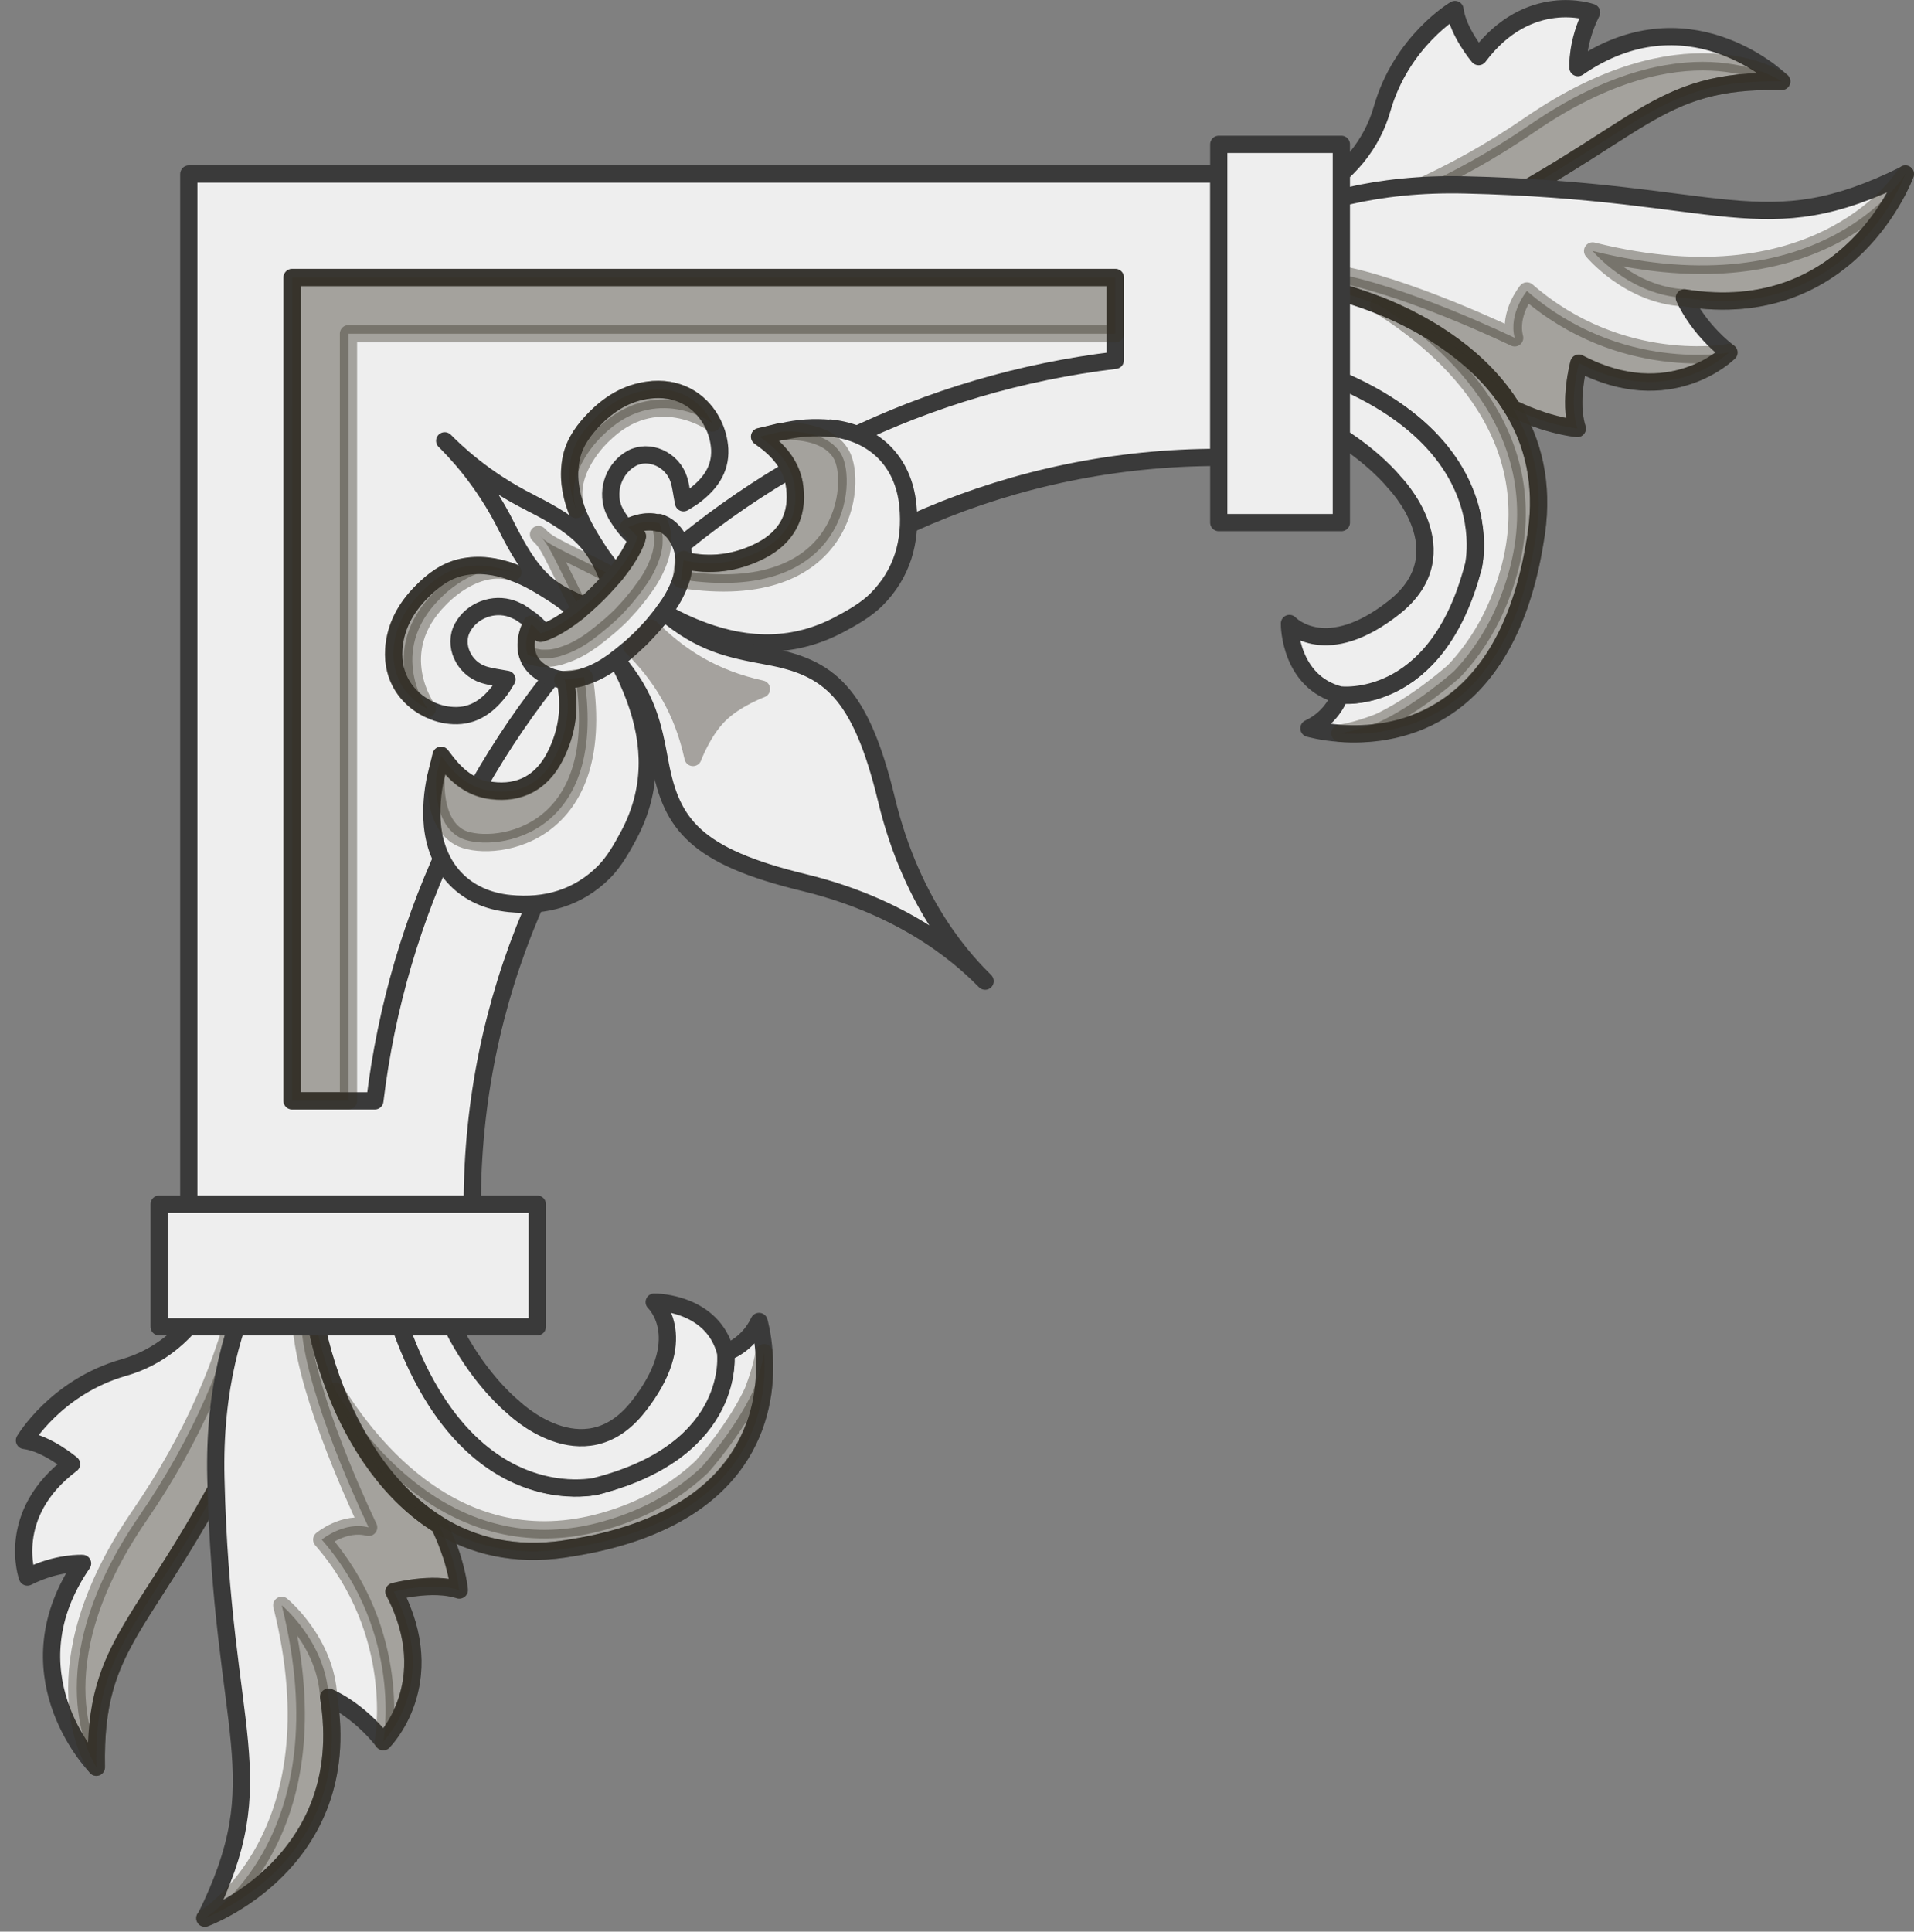
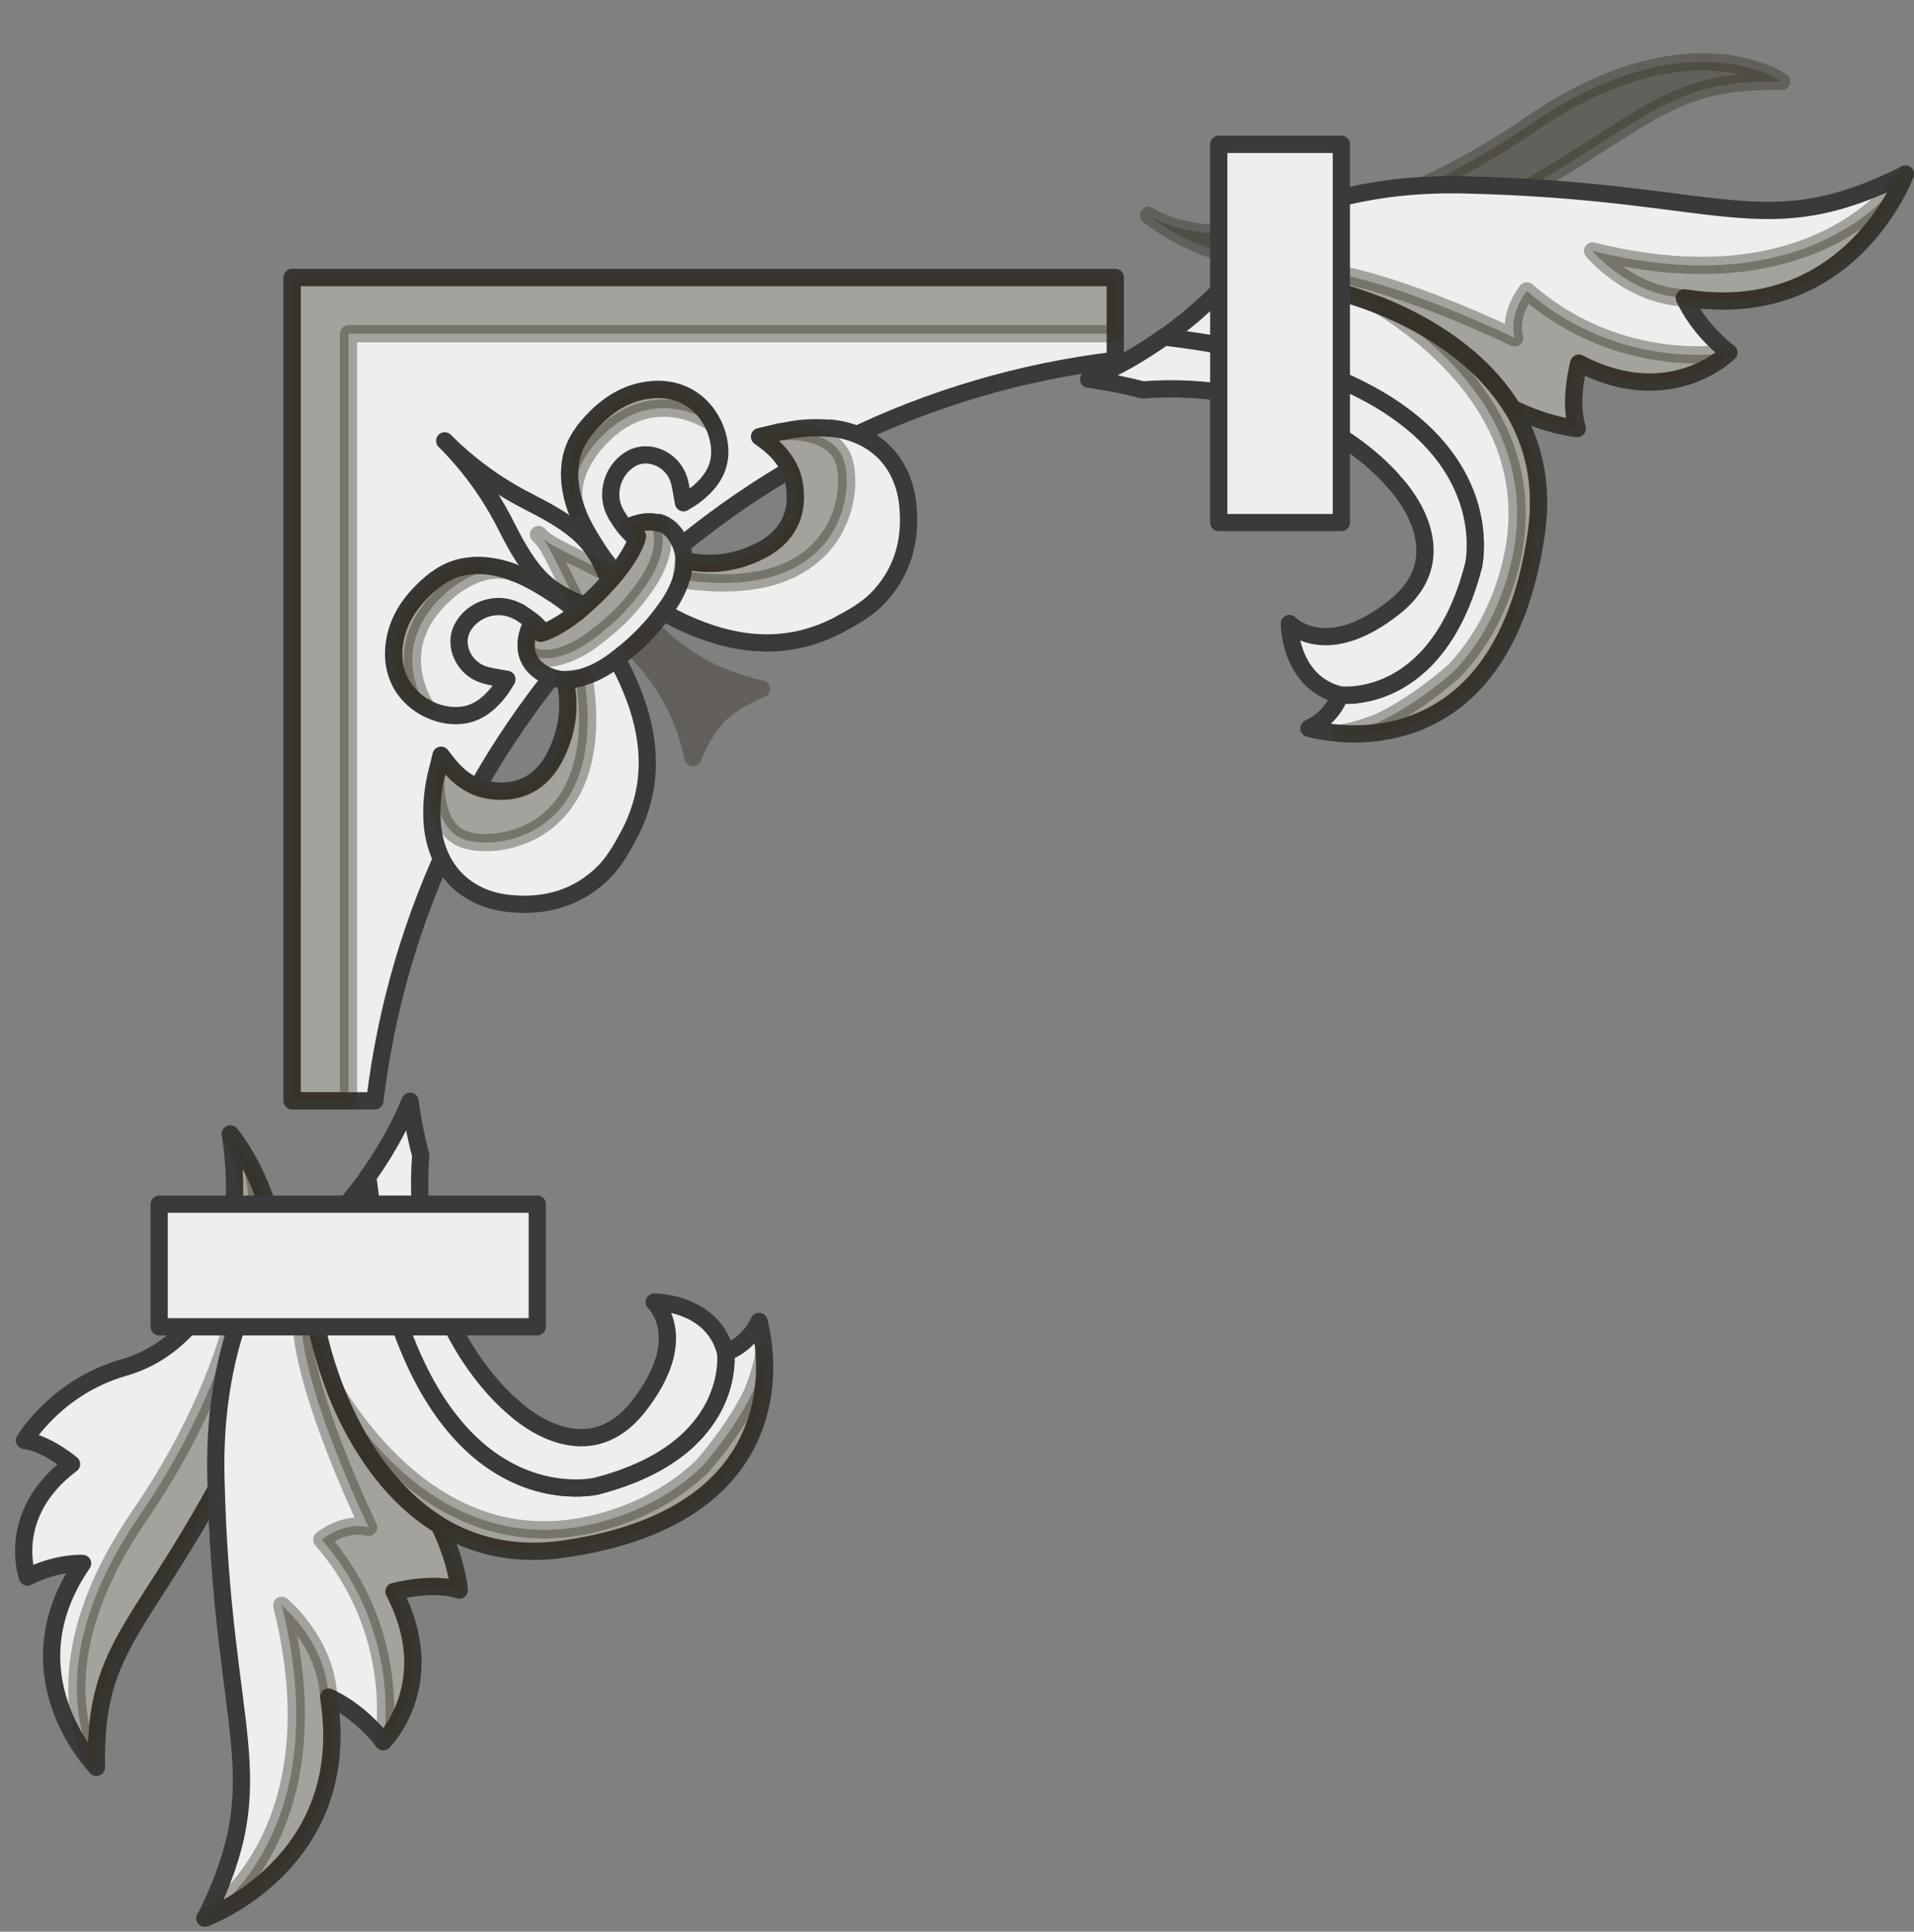
<svg xmlns="http://www.w3.org/2000/svg" width="111" height="112" viewBox="0 0 111 112" fill="none">
  <rect x="0" y="0" width="111" height="112" fill="#808080" stroke="none" />
  <g clip-path="url(#clip0_1787_17207)">
    <path d="M13.35 65.75C13.35 65.75 19.45 72.72 13.96 83.64C8.48 94.56 5.45 95 5.59 102.47C5.59 102.47 5.59 102.47 5.58 102.45C5.28 102.14 0.46 96.94 4.79 90.65C4.79 90.65 3.33 90.56 1.59 91.44C1.59 91.44 0.27 87.8 4.15 84.89C4.15 84.89 2.72 83.68 1.42 83.52C1.42 83.52 3.24 80.42 7.19 79.29C11.15 78.17 14.56 73.67 13.36 65.75H13.35Z" fill="#EEEEEE" stroke="#3A3A3A" stroke-linecap="round" stroke-linejoin="round" />
    <path opacity="0.4" d="M13.35 65.75C13.35 65.75 19.45 72.72 13.96 83.64C8.48 94.56 5.45 95 5.59 102.47C5.59 102.47 5.59 102.47 5.58 102.45C5.35 102.1 2 96.75 8.09 87.88C14.4 78.7 15.69 69.51 13.36 65.74L13.35 65.75Z" fill="#363025" stroke="#363025" stroke-linecap="round" stroke-linejoin="round" />
-     <path d="M66.61 12.48C66.61 12.48 73.58 18.58 84.5 13.09C95.43 7.61 95.87 4.58 103.33 4.72C103.33 4.72 103.33 4.72 103.31 4.71C103 4.41 97.8 -0.41 91.51 3.92C91.51 3.92 91.42 2.46 92.3 0.72C92.3 0.72 88.66 -0.6 85.75 3.28C85.75 3.28 84.54 1.85 84.38 0.55C84.38 0.55 81.28 2.37 80.15 6.32C79.03 10.28 74.53 13.69 66.61 12.49V12.48Z" fill="#EEEEEE" stroke="#3A3A3A" stroke-linecap="round" stroke-linejoin="round" />
    <path opacity="0.4" d="M66.61 12.48C66.61 12.48 73.58 18.58 84.5 13.09C95.43 7.61 95.87 4.58 103.33 4.72C103.33 4.72 103.33 4.72 103.31 4.71C102.96 4.48 97.61 1.13 88.74 7.22C79.56 13.53 70.37 14.82 66.6 12.49L66.61 12.48Z" fill="#363025" stroke="#363025" stroke-linecap="round" stroke-linejoin="round" />
    <path d="M110.5 10.09C110.5 10.09 107.33 18.83 97.68 17.27C97.68 17.27 98.36 18.95 100.26 20.44C100.26 20.44 96.88 23.85 91.56 21.06C91.56 21.06 90.96 23.29 91.47 24.85C91.47 24.85 90.81 24.79 89.81 24.5C89.74 24.48 89.66 24.46 89.58 24.43C89.5 24.41 89.42 24.38 89.34 24.35C89.09 24.27 88.83 24.17 88.55 24.06C88.46 24.02 88.37 23.98 88.27 23.94C88.08 23.86 87.89 23.77 87.69 23.68C85.95 20.85 82.95 18.89 79.94 17.7H79.93C77.97 16.92 76.01 16.46 74.37 16.28C72.97 16.12 71.8 16.17 71.1 16.4C71.1 16.4 71.29 16.15 71.58 15.72C71.95 15.16 72.48 14.29 73 13.26C75.94 11.72 79.84 10.6 84.95 10.72C100.1 11.07 102.2 14.22 110.49 10.11L110.5 10.09Z" fill="#EEEEEE" stroke="#3A3A3A" stroke-linecap="round" stroke-linejoin="round" />
-     <path d="M87.7 23.67C88.91 25.64 89.51 28.04 89.1 30.9C89 31.56 88.89 32.19 88.76 32.78C86.73 41.95 80.74 42.75 77.71 42.52C76.62 42.44 75.91 42.23 75.91 42.23C77.33 41.56 77.71 40.3 77.71 40.3C77.71 40.3 83.31 41.03 85.44 32.87C85.44 32.87 88.17 21.99 67.51 19.56C67.6 19.5 67.68 19.44 67.76 19.38C68.16 19.09 68.53 18.79 68.86 18.53C68.98 18.43 69.09 18.33 69.21 18.24C69.4 18.07 69.59 17.91 69.76 17.75C69.86 17.66 69.94 17.58 70.03 17.51C70.42 17.14 70.71 16.84 70.89 16.65C71.04 16.49 71.12 16.4 71.12 16.4C71.82 16.17 72.99 16.12 74.39 16.28C76.02 16.46 77.99 16.92 79.95 17.7H79.96C82.97 18.9 85.97 20.86 87.71 23.69L87.7 23.67Z" fill="#EEEEEE" stroke="#3A3A3A" stroke-linecap="round" stroke-linejoin="round" />
+     <path d="M87.7 23.67C88.91 25.64 89.51 28.04 89.1 30.9C89 31.56 88.89 32.19 88.76 32.78C86.73 41.95 80.74 42.75 77.71 42.52C76.62 42.44 75.91 42.23 75.91 42.23C77.33 41.56 77.71 40.3 77.71 40.3C77.71 40.3 83.31 41.03 85.44 32.87C85.44 32.87 88.17 21.99 67.51 19.56C67.6 19.5 67.68 19.44 67.76 19.38C68.16 19.09 68.53 18.79 68.86 18.53C68.98 18.43 69.09 18.33 69.21 18.24C69.4 18.07 69.59 17.91 69.76 17.75C69.86 17.66 69.94 17.58 70.03 17.51C70.42 17.14 70.71 16.84 70.89 16.65C71.04 16.49 71.12 16.4 71.12 16.4C71.82 16.17 72.99 16.12 74.39 16.28C76.02 16.46 77.99 16.92 79.95 17.7C82.97 18.9 85.97 20.86 87.71 23.69L87.7 23.67Z" fill="#EEEEEE" stroke="#3A3A3A" stroke-linecap="round" stroke-linejoin="round" />
    <path d="M85.43 32.86C83.3 41.03 77.7 40.29 77.7 40.29C74.84 39.56 74.77 36.33 74.78 36.15C74.86 36.23 76.92 38.33 80.86 35.21C84.88 32.02 80.84 27.94 80.84 27.94C80.84 27.94 76.02 21.86 66.28 22.61C66.28 22.61 66.28 22.61 66.27 22.61C65.38 22.37 64.32 22.15 63.13 21.99C64.83 21.29 66.3 20.4 67.51 19.54C88.17 21.97 85.44 32.85 85.44 32.85L85.43 32.86Z" fill="#EEEEEE" stroke="#3A3A3A" stroke-linecap="round" stroke-linejoin="round" />
    <path opacity="0.4" d="M110.5 10.09C110.5 10.09 107.33 18.83 97.68 17.27C94.48 17.12 92.36 14.55 92.36 14.55C105.8 17.91 110.5 10.09 110.5 10.09Z" fill="#363025" stroke="#363025" stroke-linecap="round" stroke-linejoin="round" />
    <path opacity="0.4" d="M100.27 20.43C100.27 20.43 96.89 23.84 91.57 21.05C91.57 21.05 90.97 23.28 91.48 24.84C91.48 24.84 90.82 24.78 89.82 24.49C89.75 24.47 89.67 24.45 89.59 24.42C89.51 24.4 89.43 24.37 89.35 24.34C89.1 24.26 88.84 24.16 88.56 24.05C88.47 24.01 88.38 23.97 88.28 23.93C88.09 23.85 87.9 23.76 87.7 23.67C85.96 20.84 82.96 18.88 79.95 17.69H79.94C77.98 16.91 76.02 16.45 74.38 16.27C72.98 16.11 71.81 16.16 71.11 16.39C71.11 16.39 71.3 16.14 71.59 15.71C71.59 15.71 72.85 15.12 77.14 15.8C81.43 16.48 87.84 19.59 87.84 19.59C87.47 18.17 88.55 16.87 88.55 16.87C94.03 21.64 100.28 20.44 100.28 20.44L100.27 20.43Z" fill="#363025" stroke="#363025" stroke-linecap="round" stroke-linejoin="round" />
    <path opacity="0.4" d="M79.86 41.91C78.6 42.4 77.71 42.52 77.71 42.52C78.36 42.57 79.16 42.56 80.01 42.44C80.01 42.46 80.09 42.44 80.22 42.4C81.64 42.17 83.22 41.6 84.67 40.37C84.69 40.36 84.71 40.35 84.71 40.35C84.71 40.35 84.71 40.35 84.71 40.34C86.41 38.89 87.92 36.55 88.76 32.77C88.89 32.18 89 31.55 89.1 30.89C89.51 28.02 88.91 25.62 87.7 23.66C85.96 20.83 82.96 18.87 79.95 17.68C83.08 19.63 89.86 24.81 87.49 33.2C86.78 35.72 85.61 37.56 84.32 38.92C84.32 38.92 82.11 40.9 79.86 41.92V41.91Z" fill="#363025" stroke="#363025" stroke-linecap="round" stroke-linejoin="round" />
    <path d="M11.88 111.22C11.88 111.22 20.62 108.05 19.06 98.4C19.06 98.4 20.74 99.08 22.23 100.98C22.23 100.98 25.64 97.6 22.85 92.28C22.85 92.28 25.08 91.68 26.64 92.19C26.64 92.19 26.58 91.53 26.29 90.53C26.27 90.46 26.25 90.38 26.22 90.3C26.2 90.22 26.17 90.14 26.14 90.06C26.06 89.81 25.96 89.55 25.85 89.27C25.81 89.18 25.77 89.09 25.73 88.99C25.65 88.8 25.56 88.61 25.47 88.41C22.64 86.67 20.68 83.67 19.49 80.66C18.72 78.69 18.25 76.73 18.07 75.09C17.91 73.69 17.96 72.52 18.19 71.82C18.19 71.82 17.94 72.01 17.51 72.3C16.95 72.67 16.08 73.2 15.05 73.72C13.52 76.66 12.4 80.57 12.52 85.67C12.87 100.82 16.02 102.92 11.91 111.21L11.88 111.22Z" fill="#EEEEEE" stroke="#3A3A3A" stroke-linecap="round" stroke-linejoin="round" />
    <path d="M25.46 88.42C27.43 89.63 29.83 90.23 32.69 89.82C33.35 89.72 33.98 89.61 34.57 89.48C43.74 87.45 44.54 81.46 44.31 78.43C44.23 77.33 44.02 76.62 44.02 76.62C43.35 78.04 42.09 78.42 42.09 78.42C42.09 78.42 42.82 84.02 34.66 86.15C34.66 86.15 23.78 88.88 21.35 68.22C21.29 68.31 21.23 68.39 21.17 68.47C20.88 68.87 20.58 69.24 20.32 69.57C20.22 69.69 20.12 69.8 20.03 69.92C19.86 70.11 19.7 70.3 19.54 70.47C19.45 70.57 19.37 70.65 19.3 70.74C18.93 71.13 18.63 71.42 18.44 71.6C18.28 71.75 18.19 71.83 18.19 71.83C17.96 72.53 17.91 73.7 18.07 75.1C18.25 76.73 18.71 78.7 19.49 80.66C20.69 83.68 22.64 86.68 25.47 88.42H25.46Z" fill="#EEEEEE" stroke="#3A3A3A" stroke-linecap="round" stroke-linejoin="round" />
    <path d="M34.65 86.15C42.82 84.02 42.08 78.42 42.08 78.42C41.35 75.56 38.12 75.49 37.94 75.5C38.02 75.58 40.12 77.64 37 81.58C33.81 85.6 29.73 81.56 29.73 81.56C29.73 81.56 23.65 76.74 24.4 67C24.4 67 24.4 67 24.4 66.99C24.16 66.1 23.94 65.04 23.78 63.85C23.08 65.55 22.19 67.02 21.33 68.23C23.76 88.89 34.64 86.16 34.64 86.16L34.65 86.15Z" fill="#EEEEEE" stroke="#3A3A3A" stroke-linecap="round" stroke-linejoin="round" />
    <path opacity="0.4" d="M11.88 111.22C11.88 111.22 20.62 108.05 19.06 98.4C18.91 95.2 16.34 93.08 16.34 93.08C19.71 106.52 11.88 111.22 11.88 111.22Z" fill="#363025" stroke="#363025" stroke-linecap="round" stroke-linejoin="round" />
    <path opacity="0.4" d="M22.22 100.99C22.22 100.99 25.63 97.61 22.84 92.29C22.84 92.29 25.07 91.69 26.63 92.2C26.63 92.2 26.57 91.54 26.28 90.54C26.26 90.47 26.24 90.39 26.21 90.31C26.19 90.23 26.16 90.15 26.13 90.07C26.05 89.82 25.95 89.56 25.84 89.28C25.8 89.19 25.76 89.1 25.72 89C25.64 88.81 25.55 88.62 25.46 88.42C22.63 86.68 20.67 83.68 19.48 80.67C18.71 78.7 18.24 76.74 18.06 75.1C17.9 73.7 17.95 72.53 18.18 71.83C18.18 71.83 17.93 72.02 17.5 72.31C17.5 72.31 16.91 73.57 17.59 77.86C18.27 82.15 21.38 88.56 21.38 88.56C19.96 88.19 18.66 89.27 18.66 89.27C23.43 94.75 22.23 101 22.23 101L22.22 100.99Z" fill="#363025" stroke="#363025" stroke-linecap="round" stroke-linejoin="round" />
    <path opacity="0.4" d="M43.7 80.58C44.19 79.32 44.309 78.43 44.309 78.43C44.359 79.08 44.35 79.88 44.23 80.73C44.25 80.73 44.23 80.81 44.19 80.94C43.96 82.36 43.39 83.94 42.16 85.39C42.15 85.41 42.14 85.43 42.14 85.43C42.14 85.43 42.139 85.43 42.13 85.43C40.679 87.13 38.34 88.64 34.559 89.48C33.969 89.61 33.34 89.72 32.68 89.82C29.81 90.23 27.41 89.63 25.45 88.42C22.619 86.68 20.66 83.68 19.47 80.67C21.42 83.8 26.599 90.58 34.989 88.21C37.51 87.5 39.35 86.33 40.71 85.04C40.71 85.04 42.69 82.83 43.71 80.58H43.7Z" fill="#363025" stroke="#363025" stroke-linecap="round" stroke-linejoin="round" />
-     <path d="M10.95 69.82H27.39C27.39 45.91 46.77 26.52 70.69 26.52V10.09H10.95V69.83V69.82Z" fill="#EEEEEE" stroke="#3A3A3A" stroke-linecap="round" stroke-linejoin="round" />
    <path d="M64.68 16.09H16.94V63.83H21.74C23.05 52.93 27.94 42.85 35.82 34.97C43.7 27.09 53.78 22.2 64.68 20.89V16.09Z" fill="#EEEEEE" stroke="#3A3A3A" stroke-linecap="round" stroke-linejoin="round" />
    <path d="M70.68 8.37H77.79V30.3H70.68V8.37Z" fill="#EEEEEE" stroke="#3A3A3A" stroke-linecap="round" stroke-linejoin="round" />
    <path d="M9.23 76.93V69.82H31.16V76.93H9.23Z" fill="#EEEEEE" stroke="#3A3A3A" stroke-linecap="round" stroke-linejoin="round" />
    <path opacity="0.4" d="M16.94 63.82H20.21V19.35H64.68V16.09H16.95L16.94 63.82Z" fill="#363025" stroke="#363025" stroke-linecap="round" stroke-linejoin="round" />
    <path d="M33.73 35.72C33.73 35.72 33.64 35.63 33.48 35.49C33.23 35.26 32.79 34.89 32.27 34.54C31.48 34.03 30.68 33.52 29.79 33.2C29.79 33.2 29.76 33.17 29.74 33.17C28.77 32.82 27.79 32.67 26.77 32.89C25.84 33.1 25.11 33.65 24.46 34.31C23.54 35.23 22.93 36.32 22.84 37.64C22.73 39.32 23.64 40.5 24.79 41.08C25.27 41.34 25.8 41.47 26.29 41.49C27.51 41.55 28.35 40.89 29.04 39.96C29.17 39.78 29.28 39.58 29.4 39.39C28.93 39.3 28.48 39.25 28.06 39.12C26.88 38.75 26.27 37.38 26.83 36.38C27.37 35.39 28.62 34.92 29.69 35.3C29.82 35.34 29.95 35.42 30.11 35.48C30.36 35.64 30.59 35.81 30.79 35.95C31.06 36.15 31.28 36.39 31.51 36.65C31.72 36.91 31.89 37.19 32.05 37.48C32.2 37.76 32.33 38.04 32.44 38.33C32.58 38.68 32.68 39.02 32.74 39.37L32.76 39.39C33.11 40.91 32.93 42.41 32.18 43.87C31.41 45.36 30.15 46.04 28.51 45.83C27.47 45.71 26.66 45.14 26.01 44.34C25.88 44.19 25.76 44.02 25.58 43.79C25.49 44.21 25.38 44.58 25.3 44.95C25.3 44.95 25.28 44.98 25.28 45C25.07 45.95 24.99 46.92 25.08 47.89C25.34 50.43 27.01 52.14 29.56 52.39C31.65 52.6 33.53 52.06 35.03 50.56C35.63 49.95 36.07 49.17 36.48 48.4C37.84 45.83 37.82 43.18 36.82 40.48C36.54 39.73 36.22 39.01 35.83 38.33C35.83 38.33 35.79 38.24 35.76 38.2C35.22 37.28 34.55 36.44 33.75 35.69L33.73 35.72Z" fill="#EEEEEE" stroke="#3A3A3A" stroke-linecap="round" stroke-linejoin="round" />
    <path d="M48.16 24.84C47.22 24.75 46.29 24.81 45.36 25.03C45.3 25.03 45.26 25.03 45.26 25.03C44.88 25.12 44.5 25.22 44.05 25.32C44.29 25.49 44.46 25.62 44.61 25.74C45.4 26.4 45.97 27.22 46.09 28.25C46.3 29.89 45.62 31.15 44.13 31.92C42.67 32.67 41.17 32.84 39.66 32.49H39.64C39.29 32.41 38.94 32.31 38.59 32.18C38.3 32.08 38.02 31.94 37.74 31.79C37.45 31.63 37.18 31.45 36.92 31.25C36.66 31.05 36.42 30.8 36.21 30.54C36.06 30.34 35.9 30.11 35.74 29.85C35.67 29.69 35.59 29.57 35.55 29.44C35.17 28.37 35.64 27.13 36.63 26.58C37.63 26.03 39 26.63 39.37 27.81C39.5 28.23 39.54 28.67 39.64 29.15C39.84 29.02 40.03 28.92 40.21 28.79C41.14 28.1 41.8 27.25 41.74 26.04C41.71 25.55 41.58 25.02 41.33 24.54C40.75 23.39 39.58 22.48 37.89 22.59C36.57 22.68 35.48 23.29 34.56 24.21C33.9 24.87 33.35 25.59 33.14 26.52C32.92 27.56 33.07 28.56 33.43 29.54C33.75 30.44 34.26 31.24 34.77 32.03C35.12 32.55 35.49 32.99 35.72 33.24C35.86 33.4 35.95 33.49 35.95 33.49C36.7 34.29 37.54 34.96 38.46 35.5C38.46 35.5 38.56 35.56 38.62 35.59H38.65C39.31 35.97 40.01 36.29 40.74 36.56C43.43 37.56 46.09 37.58 48.66 36.22C49.43 35.81 50.21 35.37 50.82 34.77C52.32 33.27 52.86 31.39 52.65 29.3C52.4 26.75 50.69 25.08 48.15 24.82L48.16 24.84Z" fill="#EEEEEE" stroke="#3A3A3A" stroke-linecap="round" stroke-linejoin="round" />
-     <path d="M44.53 38.05C42.28 37.63 40.71 37.33 38.5 35.49C37.85 36.36 37.18 36.95 37.18 36.95C37.18 36.95 36.6 37.61 35.73 38.26C37.58 40.47 37.87 42.04 38.29 44.3C38.95 47.79 40.33 49.65 46.61 51.17C52.94 52.7 56.16 55.92 57.13 56.89C56.15 55.91 52.93 52.69 51.41 46.36C49.89 40.07 48.03 38.69 44.53 38.05Z" fill="#EEEEEE" stroke="#3A3A3A" stroke-linecap="round" stroke-linejoin="round" />
    <path d="M30.79 29.16C28.01 27.78 26.3 26.07 25.79 25.56C26.3 26.07 28.01 27.78 29.39 30.56C30.77 33.32 31.7 34.11 33.21 34.8C33.28 34.83 33.35 34.87 33.41 34.9C33.58 34.97 33.74 35.04 33.89 35.12C34.12 34.92 34.37 34.69 34.64 34.42C34.91 34.15 35.14 33.9 35.35 33.66C35.27 33.51 35.21 33.37 35.13 33.2C35.1 33.13 35.06 33.06 35.03 32.98C34.33 31.47 33.55 30.55 30.78 29.16H30.79Z" fill="#EEEEEE" stroke="#3A3A3A" stroke-linecap="round" stroke-linejoin="round" />
    <path opacity="0.4" d="M35.15 33.2C34.95 33.09 34.74 32.98 34.5 32.86C31.72 31.48 31.74 31.5 31.23 30.99C31.74 31.5 31.72 31.48 33.1 34.26C33.21 34.48 33.32 34.69 33.42 34.89C33.59 34.96 33.75 35.03 33.9 35.11C34.13 34.91 34.38 34.68 34.65 34.41C34.92 34.14 35.15 33.89 35.36 33.65C35.28 33.5 35.22 33.36 35.14 33.19L35.15 33.2Z" fill="#363025" stroke="#363025" stroke-linecap="round" stroke-linejoin="round" />
    <path d="M38.22 30.34C37.4 30.08 36.56 30.5 36.45 30.56C36.51 30.64 36.58 30.71 36.65 30.78L36.97 31.1C36.97 31.1 36.95 31.15 36.93 31.26C36.84 31.53 36.57 32.18 35.86 33.09C35.83 33.14 35.77 33.19 35.74 33.25C35.63 33.38 35.51 33.52 35.38 33.66C35.17 33.9 34.94 34.15 34.67 34.42C34.4 34.69 34.15 34.92 33.92 35.12C33.77 35.25 33.63 35.38 33.5 35.49C33.45 35.52 33.4 35.57 33.35 35.6C32.44 36.3 31.8 36.58 31.52 36.67C31.41 36.71 31.35 36.72 31.35 36.72L30.97 36.32C30.97 36.32 30.88 36.23 30.82 36.19C30.76 36.3 30.34 37.14 30.59 37.96C30.73 38.43 31.08 38.89 31.83 39.21C32.1 39.32 32.37 39.38 32.63 39.41C32.67 39.41 32.71 39.41 32.75 39.41C32.93 39.41 33.12 39.41 33.31 39.38C33.5 39.35 33.69 39.31 33.86 39.24C34.45 39.06 35.02 38.75 35.5 38.4C35.58 38.34 35.66 38.3 35.72 38.24L35.74 38.22C35.88 38.12 36.02 38.01 36.14 37.91C36.33 37.75 36.51 37.61 36.66 37.48L36.69 37.45C37.02 37.16 37.22 36.96 37.22 36.96C37.22 36.96 37.42 36.76 37.72 36.42L37.75 36.39C37.88 36.24 38.03 36.06 38.18 35.87C38.28 35.75 38.38 35.62 38.48 35.48C38.48 35.48 38.48 35.46 38.5 35.45C38.55 35.38 38.61 35.3 38.66 35.23C39.01 34.75 39.32 34.17 39.51 33.57C39.57 33.39 39.61 33.21 39.64 33.03C39.67 32.84 39.67 32.65 39.67 32.47C39.67 32.45 39.67 32.44 39.67 32.42V32.39C39.65 32.11 39.59 31.82 39.47 31.54C39.15 30.79 38.69 30.43 38.23 30.3L38.22 30.34Z" fill="#EEEEEE" stroke="#3A3A3A" stroke-linecap="round" stroke-linejoin="round" />
    <path opacity="0.4" d="M38.22 30.34C37.4 30.08 36.56 30.5 36.45 30.56C36.51 30.64 36.58 30.71 36.65 30.78L36.97 31.1C36.97 31.1 36.95 31.15 36.93 31.26C36.84 31.53 36.57 32.18 35.86 33.09C35.83 33.14 35.77 33.19 35.74 33.25C35.63 33.38 35.51 33.52 35.38 33.66C35.17 33.9 34.94 34.15 34.67 34.42C34.4 34.69 34.15 34.92 33.92 35.12C33.77 35.25 33.63 35.38 33.5 35.49C33.45 35.52 33.4 35.57 33.35 35.6C32.44 36.3 31.8 36.58 31.52 36.67C31.41 36.71 31.35 36.72 31.35 36.72L30.97 36.32C30.97 36.32 30.88 36.23 30.82 36.19C30.76 36.3 30.34 37.14 30.59 37.96C30.86 38.08 31.13 38.14 31.39 38.17C31.43 38.17 31.47 38.17 31.51 38.17C31.69 38.17 31.88 38.17 32.07 38.14C32.26 38.11 32.45 38.07 32.62 38C33.21 37.82 33.78 37.51 34.26 37.16C34.34 37.1 34.42 37.06 34.48 37L34.5 36.98C34.64 36.88 34.78 36.77 34.9 36.67C35.09 36.51 35.27 36.37 35.42 36.24L35.45 36.21C35.78 35.92 35.98 35.72 35.98 35.72C35.98 35.72 36.18 35.52 36.48 35.18L36.51 35.15C36.64 35 36.79 34.82 36.94 34.63C37.04 34.51 37.14 34.38 37.24 34.24C37.24 34.24 37.24 34.22 37.26 34.21C37.31 34.14 37.37 34.06 37.42 33.99C37.77 33.51 38.08 32.93 38.27 32.33C38.33 32.15 38.37 31.97 38.4 31.79C38.43 31.6 38.43 31.41 38.43 31.23C38.43 31.21 38.43 31.2 38.43 31.18V31.15C38.41 30.87 38.35 30.58 38.23 30.3L38.22 30.34Z" fill="#363025" stroke="#363025" stroke-linecap="round" stroke-linejoin="round" />
    <path opacity="0.4" d="M45.36 25.03C45.3 25.03 45.26 25.03 45.26 25.03C44.88 25.12 44.5 25.22 44.05 25.32C44.29 25.49 44.46 25.62 44.61 25.74C45.4 26.4 45.97 27.22 46.09 28.25C46.3 29.89 45.62 31.15 44.13 31.92C42.67 32.67 41.17 32.84 39.66 32.49C39.66 32.47 39.66 32.46 39.66 32.44L39.64 32.49L39.5 33.6C49.16 35.08 49.71 27.93 48.79 26.35C47.98 24.93 45.83 24.99 45.35 25.02L45.36 25.03Z" fill="#363025" stroke="#363025" stroke-linecap="round" stroke-linejoin="round" />
    <path opacity="0.4" d="M33.87 39.26L32.74 39.4L32.64 39.42C32.64 39.42 32.72 39.42 32.76 39.42C33.11 40.94 32.93 42.44 32.18 43.9C31.41 45.39 30.15 46.07 28.51 45.86C27.47 45.74 26.66 45.17 26.01 44.37C25.88 44.22 25.76 44.05 25.58 43.82C25.49 44.24 25.38 44.61 25.3 44.98V45.01C25.3 45.01 25.03 47.63 26.62 48.54C28.21 49.46 35.35 48.91 33.88 39.26H33.87Z" fill="#363025" stroke="#363025" stroke-linecap="round" stroke-linejoin="round" />
    <path opacity="0.4" d="M37.88 22.59C36.56 22.68 35.47 23.29 34.55 24.21C33.89 24.87 33.34 25.59 33.13 26.52C32.91 27.56 33.06 28.56 33.42 29.54C32.69 27.3 34.95 25.25 34.95 25.25C38.03 22.17 41.31 24.53 41.31 24.53C40.73 23.38 39.56 22.47 37.87 22.58L37.88 22.59Z" fill="#363025" stroke="#363025" stroke-linecap="round" stroke-linejoin="round" />
    <path opacity="0.4" d="M29.73 33.18C28.76 32.83 27.78 32.68 26.76 32.9C25.83 33.11 25.1 33.66 24.45 34.32C23.53 35.24 22.92 36.33 22.83 37.65C22.72 39.33 23.63 40.51 24.78 41.09C24.78 41.09 22.41 37.81 25.51 34.72C25.51 34.72 27.52 32.5 29.74 33.18H29.73Z" fill="#363025" stroke="#363025" stroke-linecap="round" stroke-linejoin="round" />
    <g opacity="0.4">
      <path d="M37.2 36.95L37.74 36.41C39.41 38.08 41.36 39.34 44.16 39.95C44.16 39.95 42.66 40.5 41.7 41.46C40.74 42.42 40.19 43.92 40.19 43.92C39.58 41.12 38.32 39.17 36.65 37.5L37.19 36.96" fill="#363025" />
      <path d="M37.2 36.95L37.74 36.41C39.41 38.08 41.36 39.34 44.16 39.95C44.16 39.95 42.66 40.5 41.7 41.46C40.74 42.42 40.19 43.92 40.19 43.92C39.58 41.12 38.32 39.17 36.65 37.5L37.19 36.96" stroke="#363025" stroke-linecap="round" stroke-linejoin="round" />
    </g>
  </g>
  <defs>
    <clipPath id="clip0_1787_17207">
      <rect width="110.14" height="111.72" fill="white" transform="matrix(-1 0 0 1 111 0)" />
    </clipPath>
  </defs>
</svg>